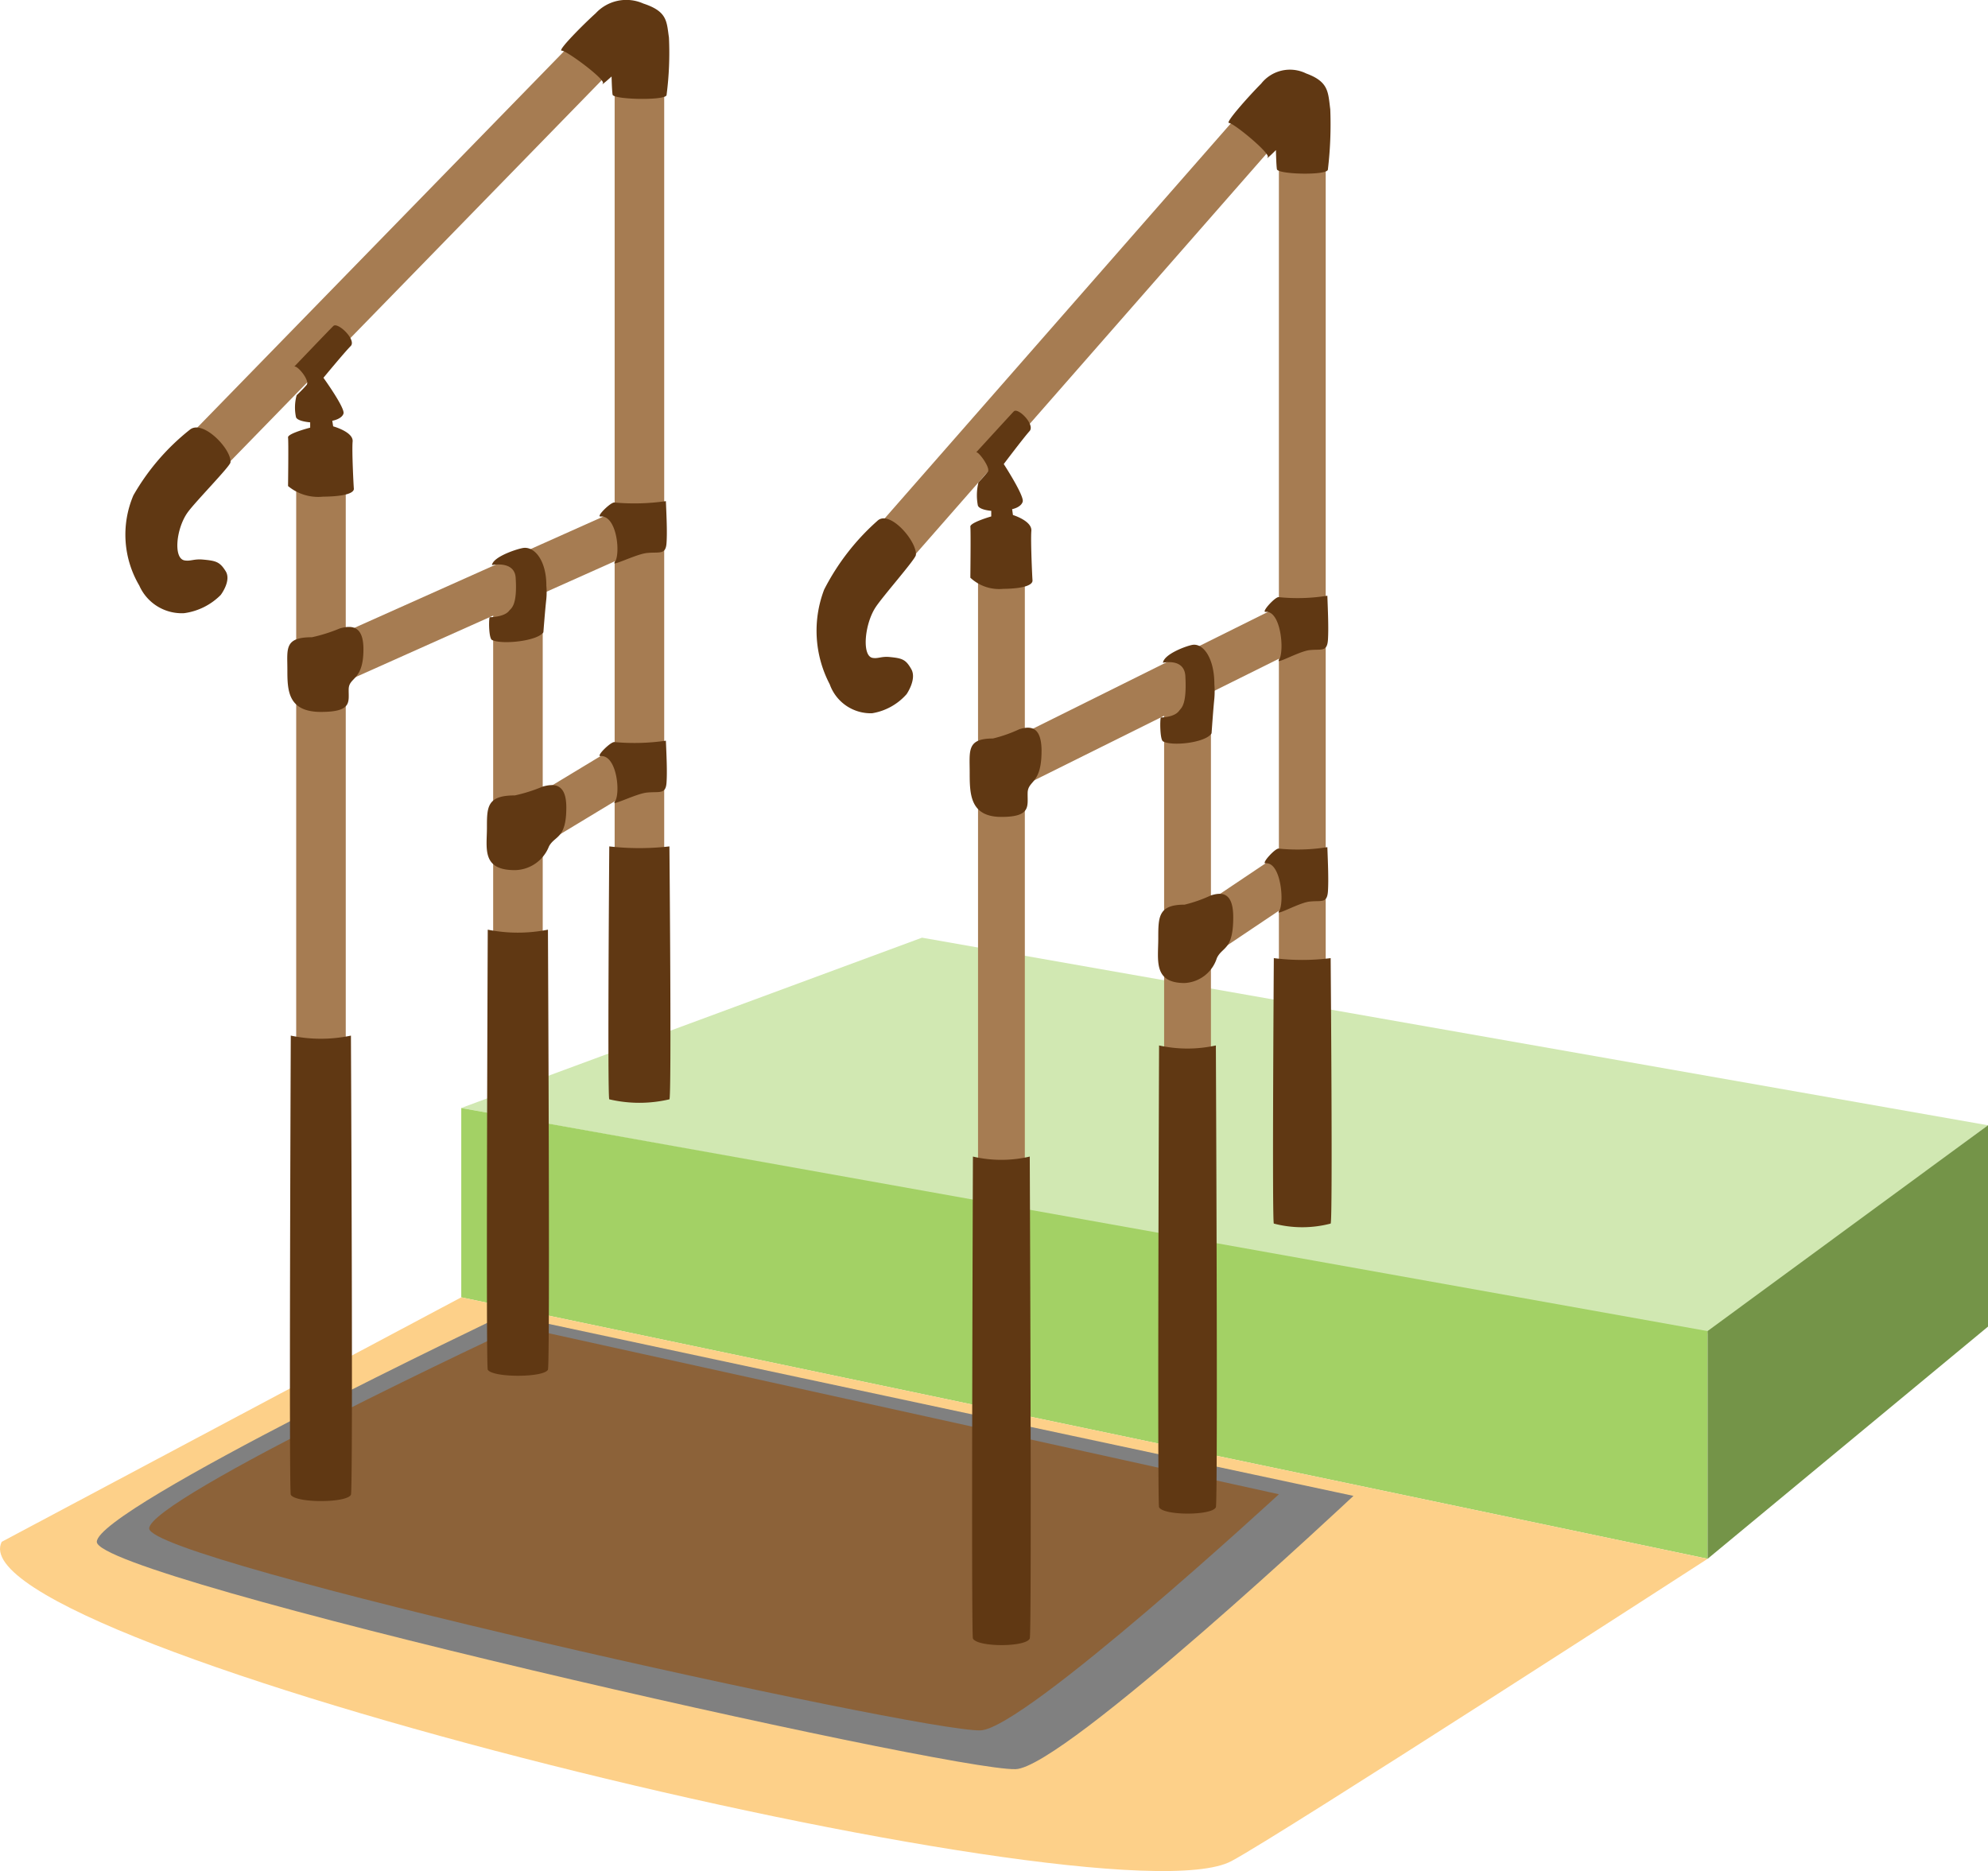
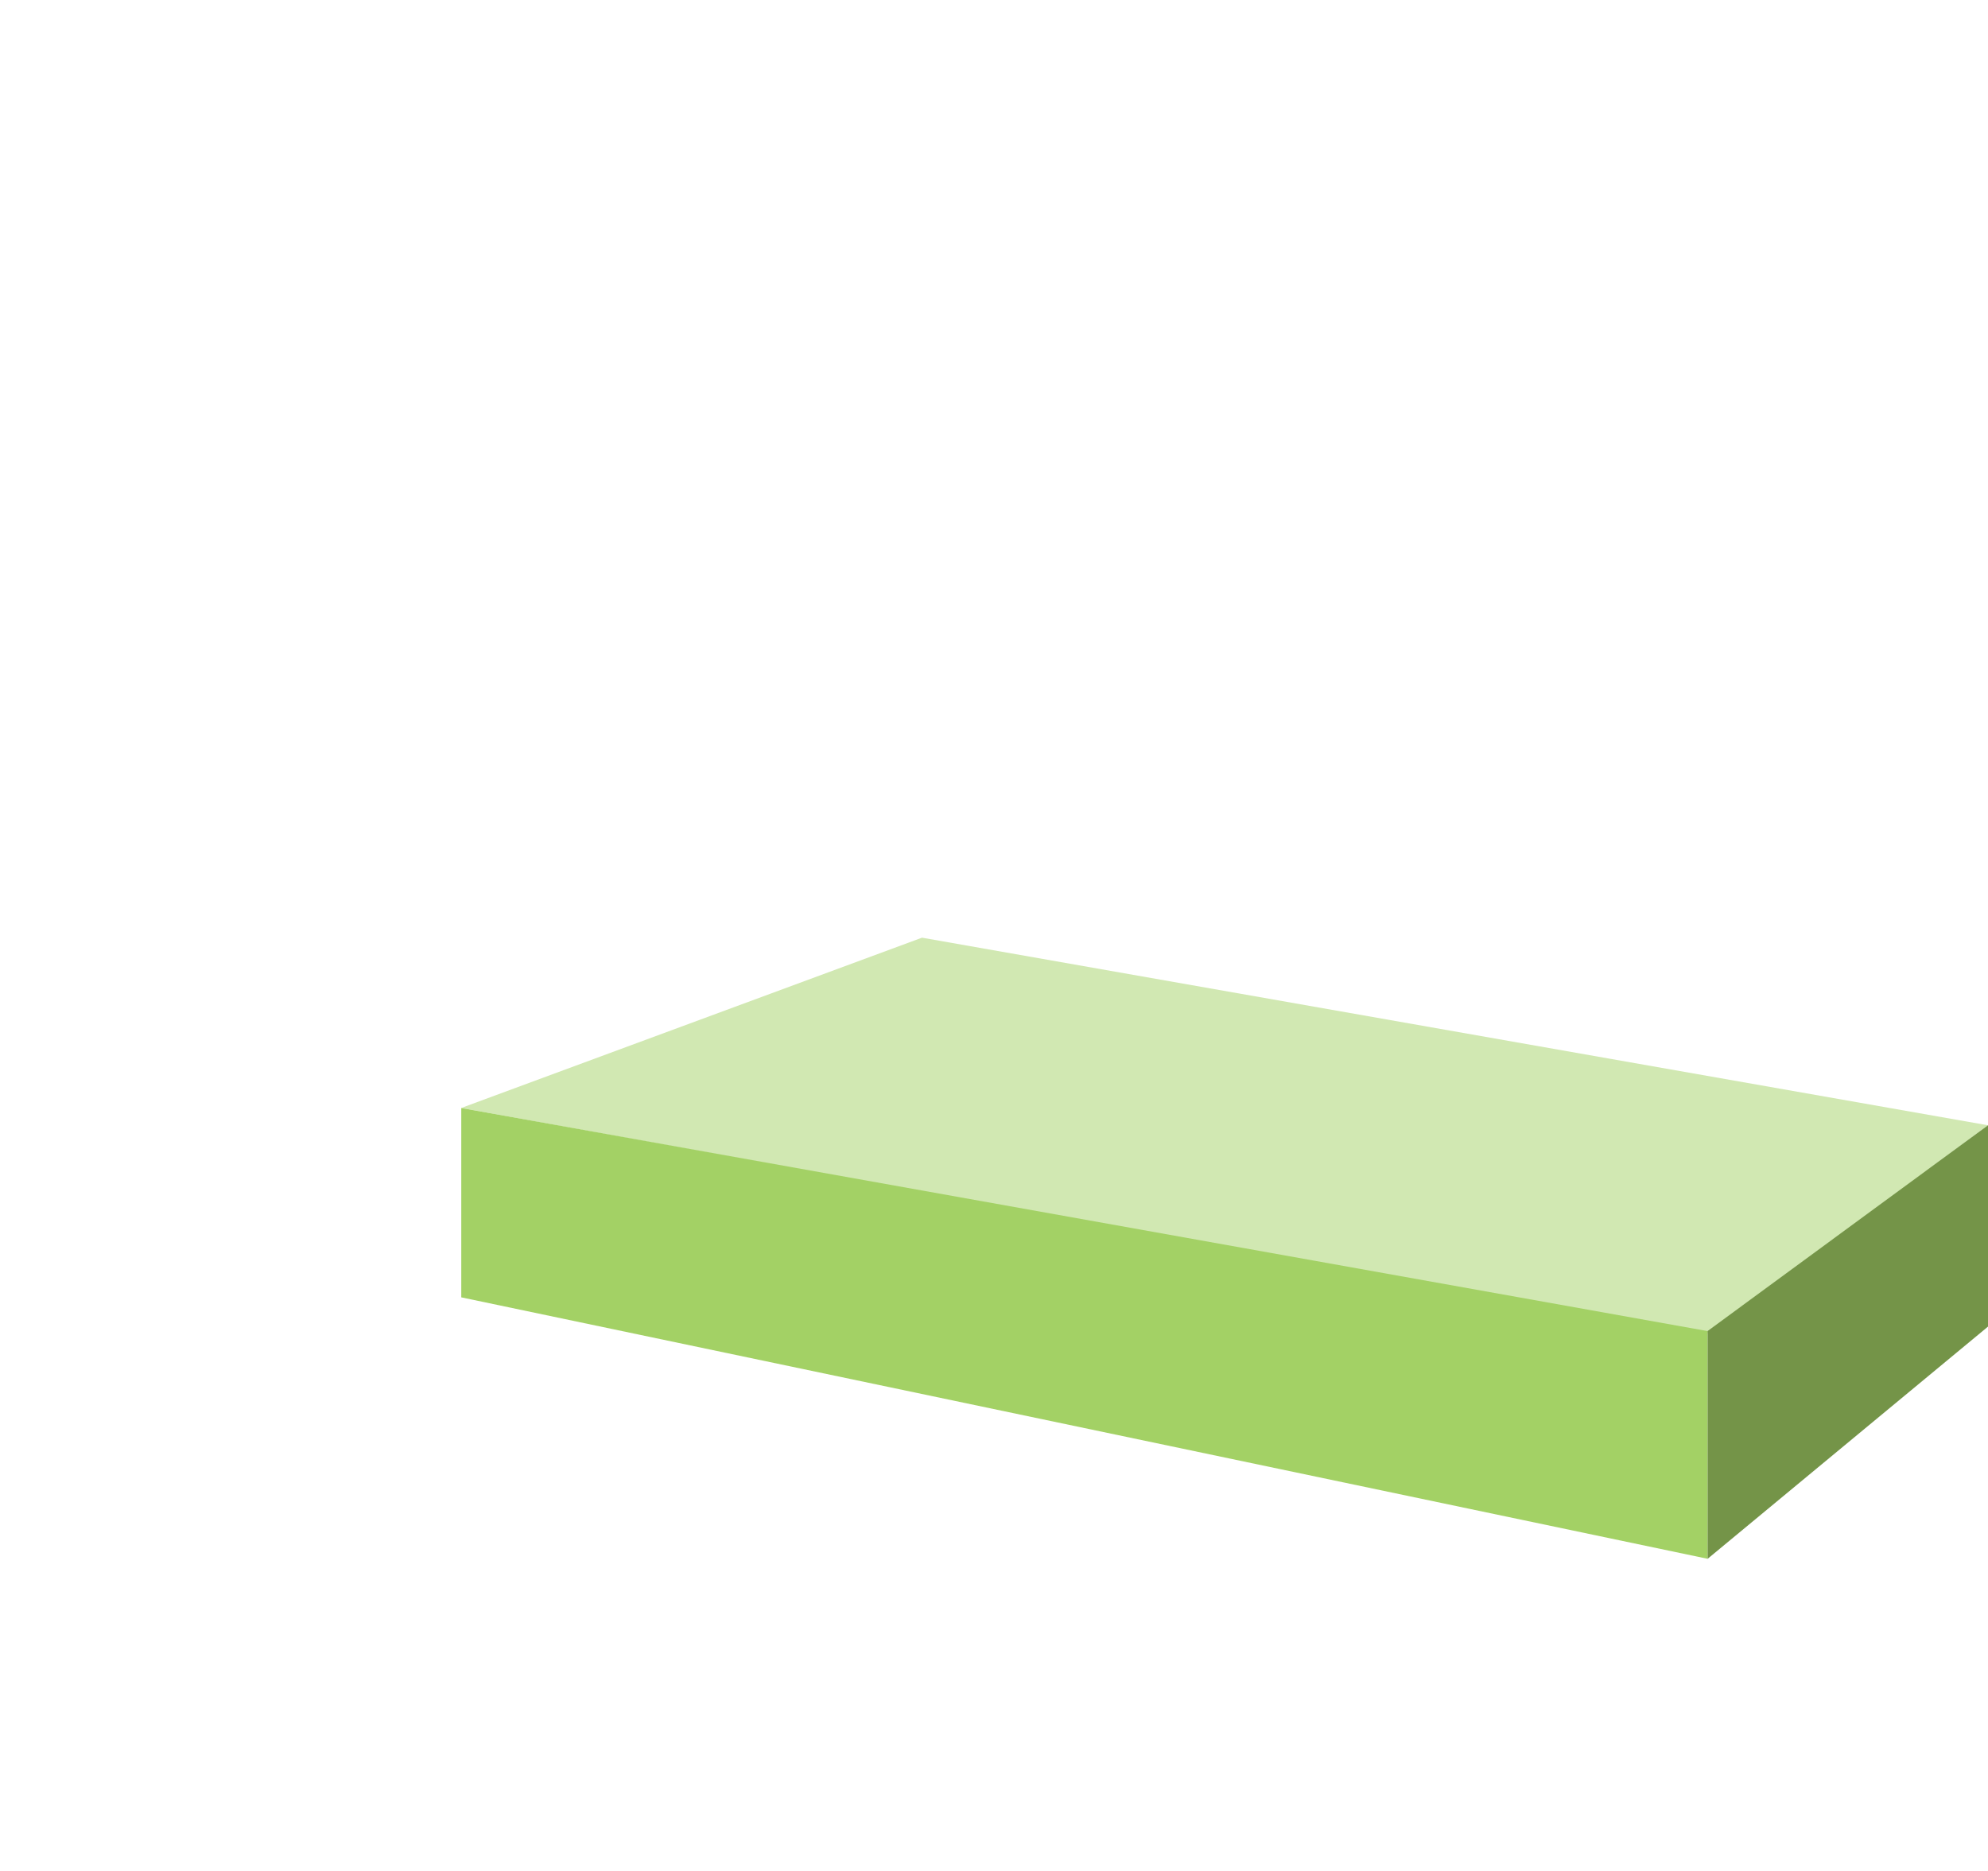
<svg xmlns="http://www.w3.org/2000/svg" width="103.946" height="97.837" viewBox="0 0 103.946 97.837">
  <defs>
    <clipPath id="a">
-       <rect width="103.946" height="97.837" fill="none" />
-     </clipPath>
+       </clipPath>
  </defs>
  <path d="M41.183,92.626l65.168,11.788,14.66-10.882-55.738-9.81Z" transform="translate(-17.065 -34.691)" fill="#d1e8b2" />
  <path d="M106.351,122.5,41.183,108.829v-9.9l65.168,11.665Z" transform="translate(-17.065 -40.991)" fill="#a3d165" />
  <path d="M152.459,111.231v11.91L167.119,111V100.472Z" transform="translate(-63.173 -41.632)" fill="#749448" />
  <g clip-path="url(#a)">
    <path d="M64.381,145.318c-6.526,3.451-67.011-11.3-64.291-16.7l24.029-12.784,65.168,13.672S66.876,144,64.381,145.318" transform="translate(0 -47.998)" fill="#fdd089" />
-     <path d="M56.681,141.141c-3.514.093-48.037-9.963-48.037-11.887,0-1.748,21.326-11.887,21.326-11.887l44.38,9.484S59.2,141.076,56.681,141.141" transform="translate(-3.582 -48.632)" fill="gray" />
    <path d="M56.782,139.558c-3.179.082-43.461-8.85-43.461-10.559,0-1.552,19.294-10.559,19.294-10.559l39.774,8.771S59.062,139.5,56.782,139.558" transform="translate(-5.52 -49.077)" fill="#8c6239" />
    <rect width="2.591" height="40.752" transform="translate(15.487 24.511)" fill="#a67c52" />
    <rect width="2.591" height="44.137" transform="translate(32.138 4.136)" fill="#a67c52" />
    <path d="M27.6,54.947,26.444,52.86l17.446-7.8,1.153,2.088Z" transform="translate(-10.957 -18.67)" fill="#a67c52" />
    <path d="M16.639,26.651l-1.947-1.538L36.816,2.41l1.948,1.537Z" transform="translate(-6.088 -0.999)" fill="#a67c52" />
    <rect width="2.591" height="26.039" transform="translate(25.786 30.008)" fill="#a67c52" />
    <path d="M46.914,71.83l-1.443-1.936L51.415,66.3l1.444,1.936Z" transform="translate(-18.841 -27.473)" fill="#a67c52" />
    <path d="M29.076,116.473c-.216.442-2.9.442-3.145,0-.1-.177,0-24.007,0-24.007a7.645,7.645,0,0,0,3.145,0s.119,23.764,0,24.007" transform="translate(-10.727 -38.314)" fill="#603813" />
    <path d="M46.664,106.016c-.216.423-2.9.423-3.147,0-.1-.17,0-23.009,0-23.009a8.031,8.031,0,0,0,3.147,0s.118,22.776,0,23.009" transform="translate(-18.014 -34.395)" fill="#603813" />
    <path d="M57.511,88.8a6.873,6.873,0,0,1-3.145,0c-.1-.1,0-13.225,0-13.225a13.831,13.831,0,0,0,3.145,0s.119,13.091,0,13.225" transform="translate(-22.509 -31.317)" fill="#603813" />
    <path d="M47.612,71.269c0,1.666-.6,1.455-.909,2.04a1.949,1.949,0,0,1-1.783,1.237c-1.749,0-1.459-1.144-1.459-2.223s0-1.684,1.459-1.684a8.367,8.367,0,0,0,1.458-.461c.649-.185,1.234-.121,1.234,1.09" transform="translate(-18.001 -29.047)" fill="#603813" />
    <path d="M29.629,57.143c0,1.666-.754,1.435-.771,2.083s.216,1.194-1.449,1.194c-1.748,0-1.757-1.144-1.757-2.222s-.173-1.683,1.285-1.683a8.383,8.383,0,0,0,1.458-.461c.651-.184,1.234-.122,1.234,1.09" transform="translate(-10.626 -23.194)" fill="#603813" />
    <path d="M54.319,69.34c-.191.24,1.117-.432,1.681-.491.664-.069.991.114,1.032-.527.039-.569,0-1.369-.034-2.186a11.486,11.486,0,0,1-2.679.073c-.17-.061-1,.755-.738.732.862-.077,1.062,1.99.738,2.4" transform="translate(-22.181 -27.405)" fill="#603813" />
    <path d="M54.319,47.948c-.191.241,1.117-.431,1.681-.49.664-.069.991.115,1.032-.528.039-.568,0-1.369-.034-2.185a11.486,11.486,0,0,1-2.679.073c-.17-.061-1,.755-.738.731.862-.077,1.062,1.992.738,2.4" transform="translate(-22.181 -18.541)" fill="#603813" />
    <path d="M46.658,50.873a3.8,3.8,0,0,1,0,.727c-.063.541-.153,1.729-.153,1.729-.312.47-2.2.657-2.691.4-.156-.083-.174-.979-.121-1.188,0,0,.76.011,1.031-.347.091-.122.429-.253.331-1.719-.061-.91-1.24-.659-1.24-.659.066-.452,1.39-.873,1.67-.9.6-.052,1.175.716,1.175,1.957" transform="translate(-18.093 -20.268)" fill="#603813" />
    <path d="M50.136,2.65c.247-.011,2.3,1.513,2.149,1.707S52.74,4,52.74,4s.017.737.054.951c.046.262,2.822.319,2.822.014a17.052,17.052,0,0,0,.124-3C55.615,1.11,55.661.6,54.4.185a2.182,2.182,0,0,0-2.49.509c-.647.583-2.024,1.967-1.778,1.957" transform="translate(-20.763 0)" fill="#603813" />
    <path d="M14.54,38.3a11.927,11.927,0,0,0-2.93,3.415,5.243,5.243,0,0,0,.308,4.718,2.426,2.426,0,0,0,2.344,1.444,3.321,3.321,0,0,0,1.912-.951s.572-.743.262-1.242-.513-.548-1.2-.611c-.463-.041-.645.1-.957.043-.592-.11-.432-1.68.171-2.513.405-.562,2.212-2.4,2.235-2.609.077-.681-1.476-2.3-2.143-1.693" transform="translate(-4.635 -15.814)" fill="#603813" />
    <path d="M26.041,31.208s1.814-1.9,2.045-2.125,1.225.731.907,1.049-1.425,1.659-1.425,1.659,1.14,1.581,1.048,1.873-.586.375-.586.375l.046.291s1.064.292,1.018.792.053,2.372.063,2.456c.026.194-.308.417-1.62.43a2.467,2.467,0,0,1-1.82-.556s.031-2.331,0-2.54,1.157-.513,1.157-.513v-.278s-.664-.046-.741-.269a2.443,2.443,0,0,1,.033-1.148s.337-.318.522-.54-.483-1.038-.648-.957" transform="translate(-10.656 -12.037)" fill="#603813" />
    <rect width="2.447" height="42.77" transform="translate(51.138 29.372)" fill="#a67c52" />
    <rect width="2.448" height="46.324" transform="translate(66.869 7.987)" fill="#a67c52" />
    <rect width="18.404" height="2.448" transform="translate(51.138 39.529) rotate(-26.424)" fill="#a67c52" />
    <rect width="31.696" height="2.447" transform="matrix(0.659, -0.752, 0.752, 0.659, 44.636, 28.956)" fill="#a67c52" />
    <rect width="2.448" height="27.329" transform="translate(60.868 35.141)" fill="#a67c52" />
    <rect width="6.764" height="2.447" transform="matrix(0.83, -0.557, 0.557, 0.83, 61.665, 48.168)" fill="#a67c52" />
    <path d="M89.807,128.469c-.2.461-2.738.461-2.972,0-.094-.187,0-25.2,0-25.2a6.556,6.556,0,0,0,2.972,0s.112,24.94,0,25.2" transform="translate(-35.964 -42.792)" fill="#603813" />
    <path d="M106.423,117.492c-.2.443-2.738.443-2.97,0-.094-.178,0-24.148,0-24.148a6.862,6.862,0,0,0,2.97,0s.112,23.9,0,24.148" transform="translate(-42.849 -38.678)" fill="#603813" />
-     <path d="M116.671,99.428a5.861,5.861,0,0,1-2.972,0c-.093-.1,0-13.88,0-13.88a11.676,11.676,0,0,0,2.972,0s.114,13.739,0,13.88" transform="translate(-47.095 -35.448)" fill="#603813" />
+     <path d="M116.671,99.428c-.093-.1,0-13.88,0-13.88a11.676,11.676,0,0,0,2.972,0s.114,13.739,0,13.88" transform="translate(-47.095 -35.448)" fill="#603813" />
    <path d="M107.319,81.026c0,1.748-.57,1.526-.858,2.141a1.865,1.865,0,0,1-1.685,1.3c-1.652,0-1.377-1.2-1.377-2.331s0-1.767,1.377-1.767a7.335,7.335,0,0,0,1.377-.484c.615-.194,1.166-.128,1.166,1.145" transform="translate(-42.837 -33.065)" fill="#603813" />
-     <path d="M90.327,66.2c0,1.747-.712,1.507-.727,2.185s.2,1.253-1.369,1.253c-1.652,0-1.661-1.2-1.661-2.332s-.161-1.768,1.215-1.768a7.3,7.3,0,0,0,1.378-.484c.615-.193,1.165-.126,1.165,1.146" transform="translate(-35.868 -26.922)" fill="#603813" />
    <path d="M113.656,79c-.18.253,1.056-.453,1.589-.514.626-.074.935.121.976-.555.036-.6,0-1.437-.032-2.293a9.812,9.812,0,0,1-2.532.077c-.159-.065-.945.793-.7.768.813-.081,1,2.09.7,2.516" transform="translate(-46.786 -31.341)" fill="#603813" />
    <path d="M113.656,56.55c-.18.252,1.056-.452,1.589-.514.626-.073.935.119.976-.554.036-.6,0-1.437-.032-2.293a9.769,9.769,0,0,1-2.532.076c-.159-.064-.945.793-.7.769.813-.081,1,2.089.7,2.516" transform="translate(-46.786 -22.039)" fill="#603813" />
    <path d="M106.417,59.619a4.405,4.405,0,0,1,0,.763c-.06.568-.145,1.815-.145,1.815-.3.494-2.082.69-2.543.416-.147-.088-.164-1.028-.114-1.247,0,0,.717.011.974-.365.086-.126.4-.266.312-1.8-.057-.956-1.172-.694-1.172-.694.063-.474,1.314-.915,1.579-.941.569-.054,1.11.752,1.11,2.056" transform="translate(-42.923 -23.851)" fill="#603813" />
    <path d="M109.7,9.009c.234-.011,2.176,1.588,2.03,1.791s.429-.372.429-.372.016.774.051,1c.044.276,2.666.336,2.666.015A19.894,19.894,0,0,0,115,8.294c-.117-.9-.074-1.438-1.261-1.873a1.914,1.914,0,0,0-2.352.533c-.611.613-1.913,2.066-1.68,2.054" transform="translate(-45.445 -2.58)" fill="#603813" />
    <path d="M76.072,46.422A12.248,12.248,0,0,0,73.3,50.007a6.034,6.034,0,0,0,.292,4.952,2.275,2.275,0,0,0,2.214,1.514,3.059,3.059,0,0,0,1.806-1s.54-.778.248-1.3-.484-.576-1.136-.641c-.436-.043-.609.1-.9.044-.56-.115-.408-1.762.16-2.636.384-.591,2.09-2.517,2.112-2.74.073-.714-1.394-2.416-2.024-1.777" transform="translate(-30.208 -19.177)" fill="#603813" />
    <path d="M86.937,38.849s1.744-1.906,1.964-2.139,1.131.694.829,1.027-1.351,1.724-1.351,1.724,1.079,1.66.991,1.966-.553.393-.553.393l.043.306s1.006.306.962.83.05,2.491.06,2.579c.023.2-.292.437-1.531.452a2.207,2.207,0,0,1-1.719-.583s.029-2.447,0-2.665,1.093-.539,1.093-.539v-.292s-.628-.047-.7-.282a2.827,2.827,0,0,1,.031-1.205s.319-.334.493-.567c.148-.2-.522-1.1-.612-1" transform="translate(-35.896 -15.196)" fill="#603813" />
  </g>
</svg>